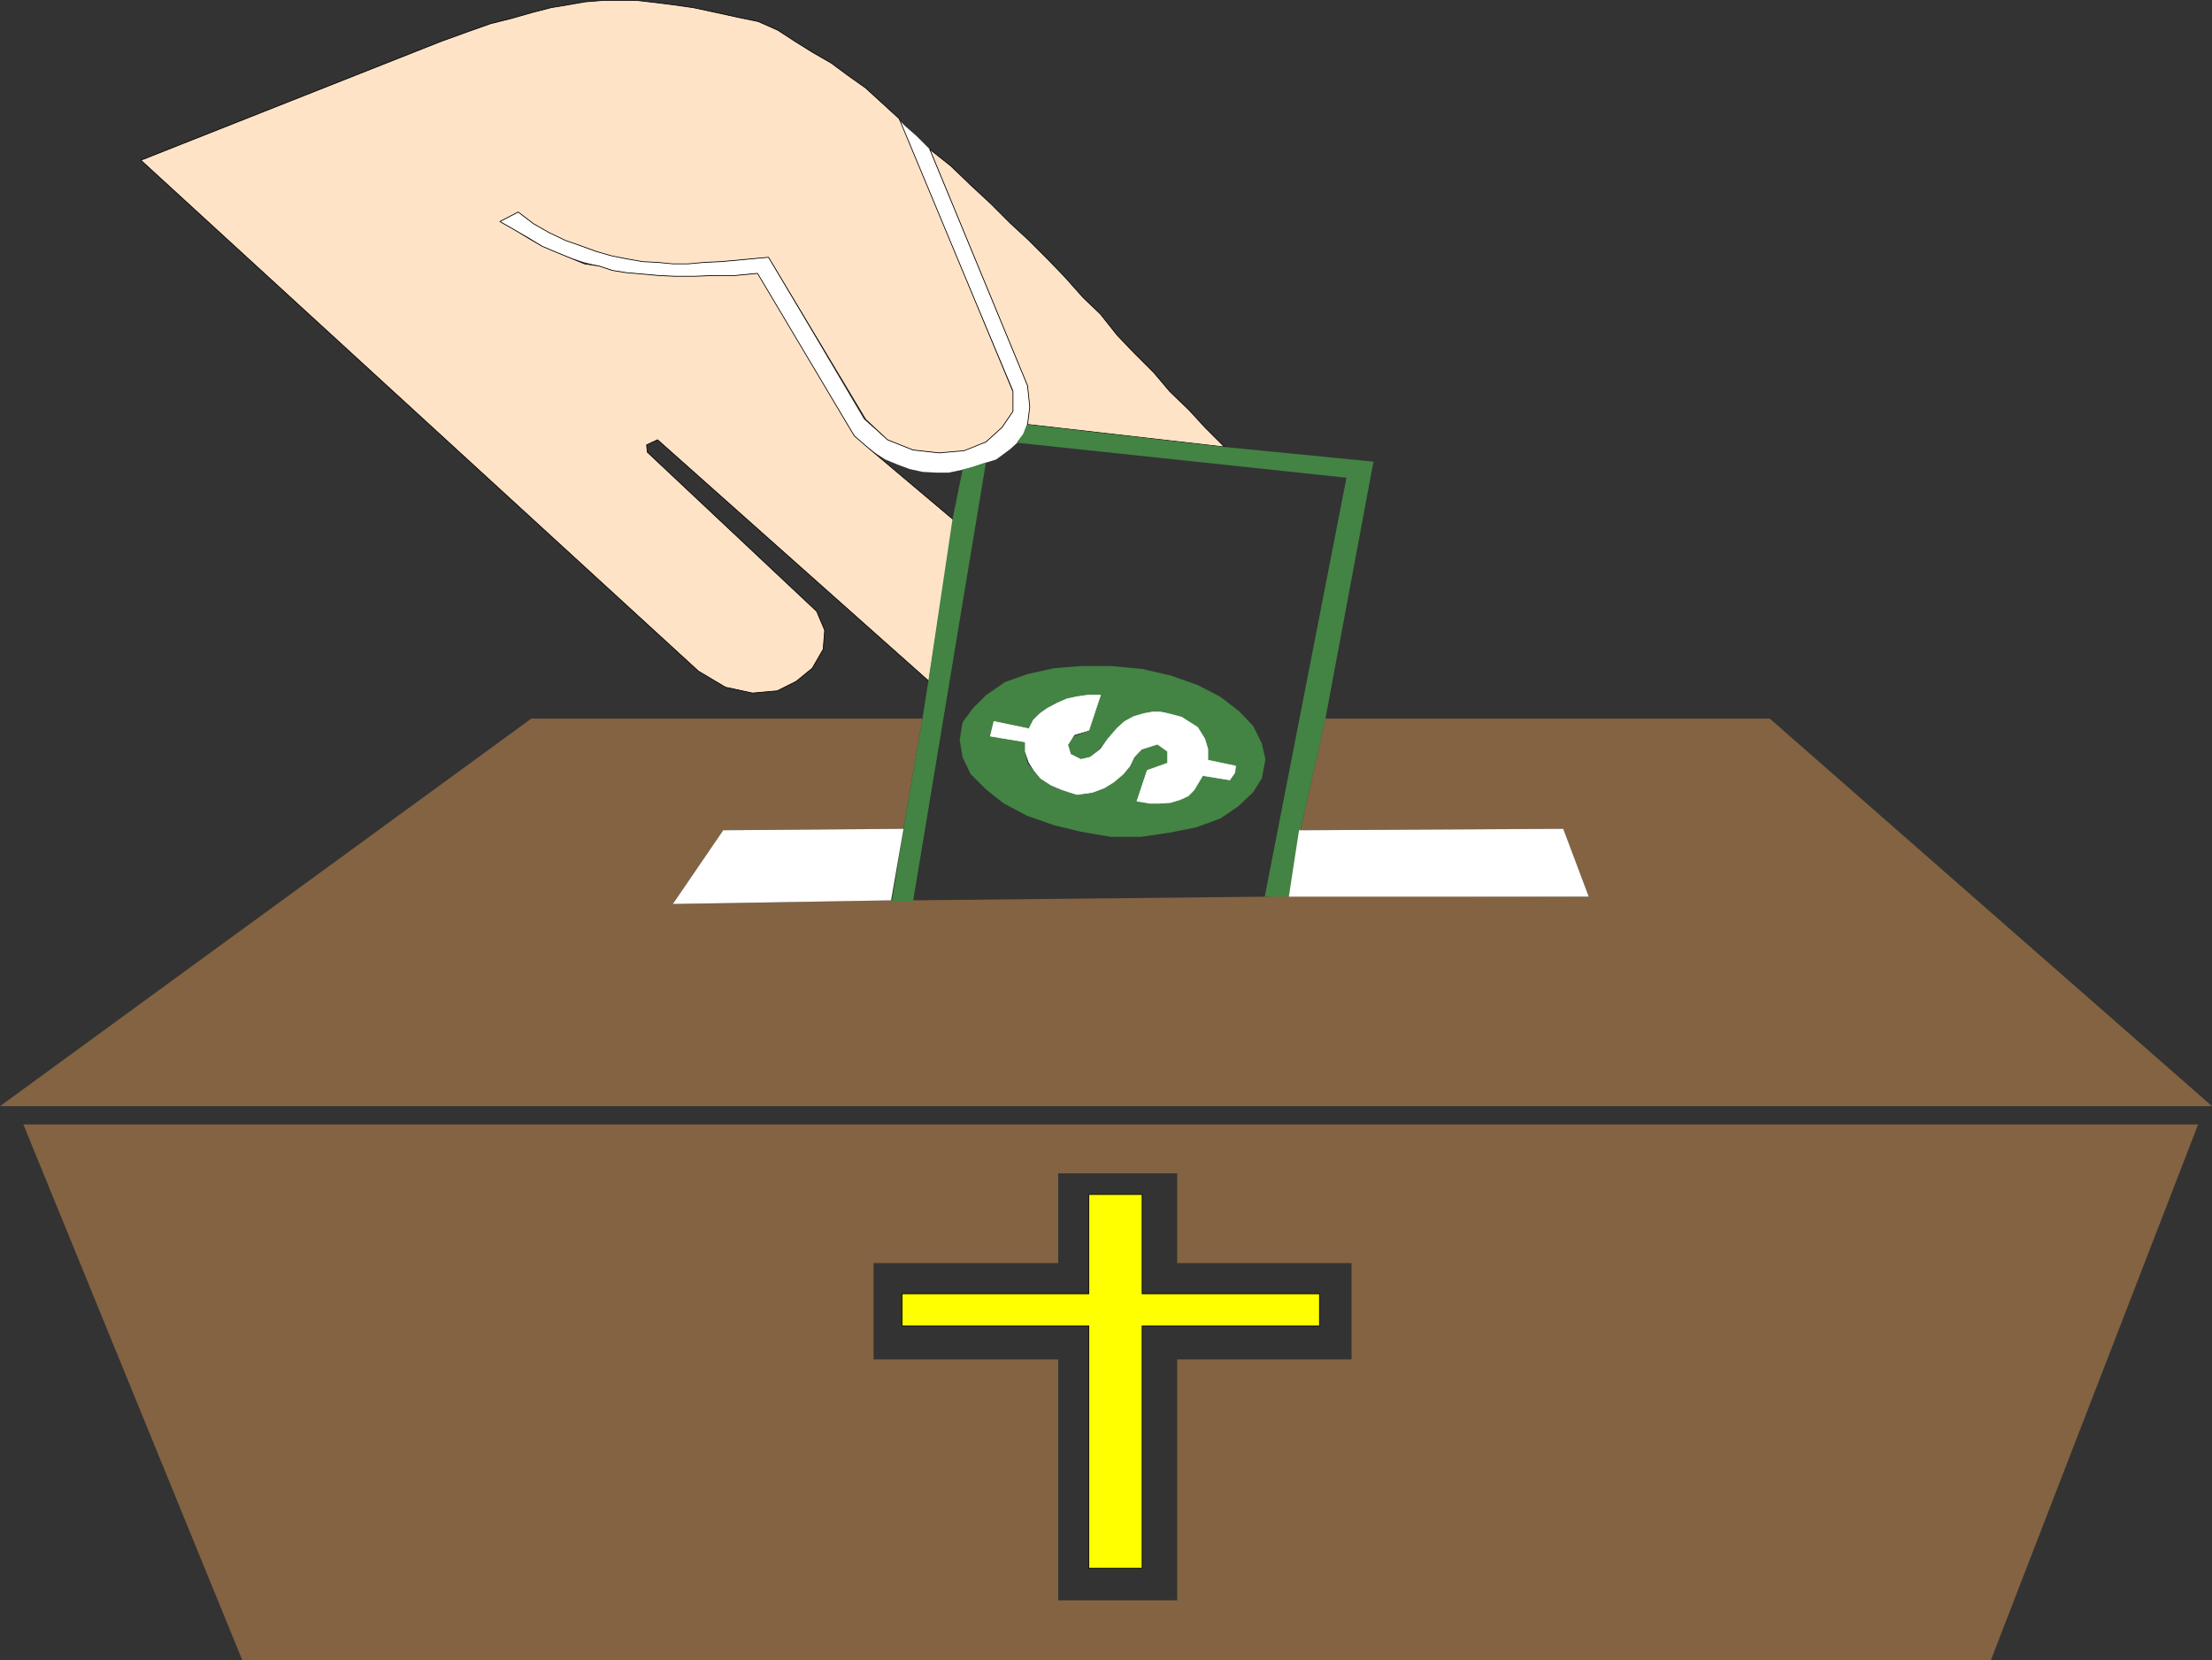
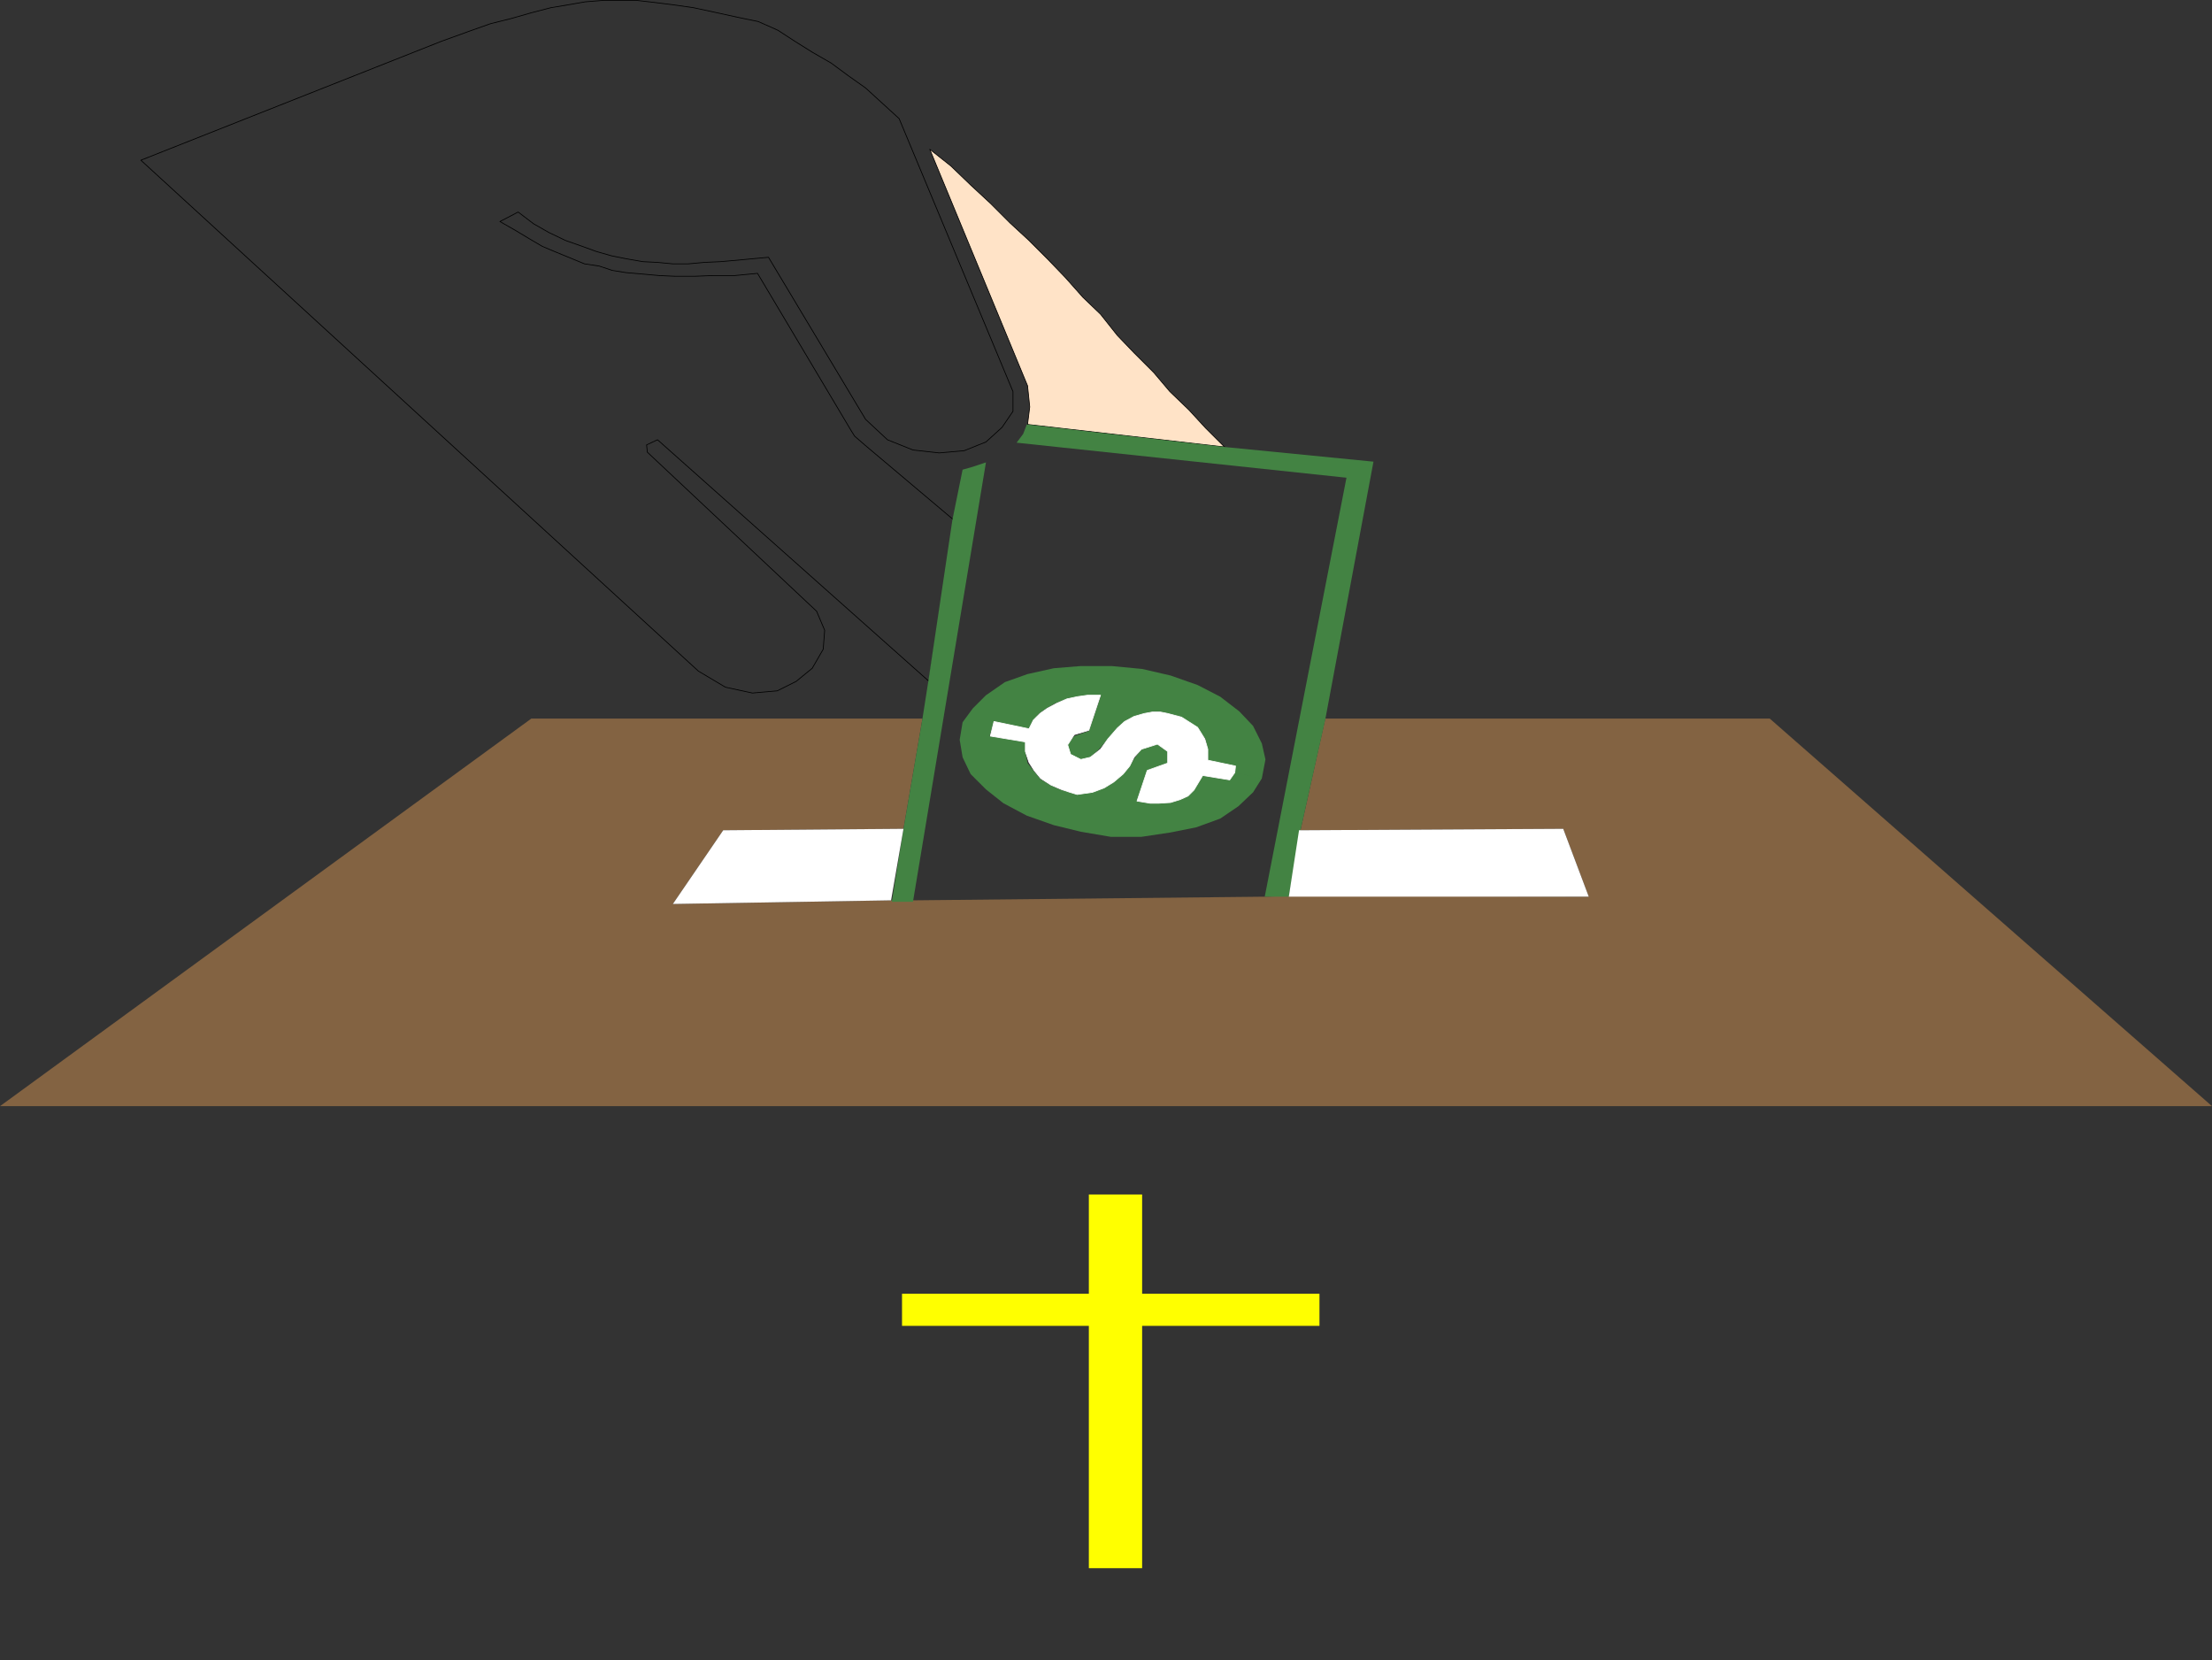
<svg xmlns="http://www.w3.org/2000/svg" xmlns:ns1="http://sodipodi.sourceforge.net/DTD/sodipodi-0.dtd" xmlns:ns2="http://www.inkscape.org/namespaces/inkscape" version="1.0" width="129.595mm" height="97.257mm" id="svg16" ns1:docname="Offering 3.wmf">
  <rect width="100%" height="100%" fill="#333333" stroke="none" />
  <ns1:namedview id="namedview16" pagecolor="#ffffff" bordercolor="#000000" borderopacity="0.25" ns2:showpageshadow="2" ns2:pageopacity="0.0" ns2:pagecheckerboard="0" ns2:deskcolor="#d1d1d1" ns2:document-units="mm" />
  <defs id="defs1">
    <pattern id="WMFhbasepattern" patternUnits="userSpaceOnUse" width="6" height="6" x="0" y="0" />
  </defs>
-   <path style="fill:#ffffff;fill-opacity:1;fill-rule:evenodd;stroke:none" d="m 191.334,98.502 2.424,1.778 2.262,1.455 2.747,1.131 2.586,0.97 2.909,0.646 2.909,0.162 h 2.909 l 3.07,-0.646 2.586,-0.646 2.747,-0.97 2.101,-0.646 3.07,-2.263 1.616,-1.455 1.293,-1.778 0.97,-2.263 0.646,-3.879 -0.646,-4.687 -21.654,-52.362 -2.909,-2.909 -2.586,-2.263 -1.616,-1.616 25.533,60.12 v 4.687 l -2.424,3.555 -3.555,3.232 -5.171,1.778 -5.171,0.646 -5.818,-0.646 -5.656,-2.263 -5.171,-4.525 -21.17,-35.878 -3.555,0.323 -3.394,0.323 -3.878,0.323 -3.394,0.162 h -10.342 l -3.394,-0.485 -3.555,-0.323 -3.232,-0.97 -3.394,-0.646 -3.555,-1.293 -3.232,-1.455 -3.717,-1.778 -3.394,-1.616 -3.394,-2.586 -4.04,2.101 3.394,1.939 3.232,1.778 2.747,1.778 3.07,1.293 3.232,1.293 3.07,0.97 3.232,0.808 2.909,0.97 3.07,0.485 3.717,0.323 3.555,0.323 3.555,0.162 h 4.363 l 4.04,-0.162 h 4.848 l 4.686,-0.485 21.008,34.747 0.808,1.293 z" id="path1" />
-   <path style="fill:#ffe3c7;fill-opacity:1;fill-rule:evenodd;stroke:none" d="m 191.657,98.664 -2.424,-2.101 -0.808,-1.293 -20.685,-34.747 -5.01,0.485 h -4.848 l -4.04,0.162 h -4.363 l -3.555,-0.162 -3.555,-0.323 -3.717,-0.323 -3.07,-0.485 -2.909,-0.97 -3.232,-0.485 -2.747,-1.131 -3.555,-1.455 -3.07,-1.293 -2.747,-1.616 -3.232,-1.939 -3.394,-1.939 4.04,-2.101 3.394,2.586 3.394,1.939 3.717,1.778 3.232,1.131 3.555,1.293 3.394,0.97 3.232,0.646 3.717,0.646 3.232,0.162 3.394,0.323 h 3.394 l 3.555,-0.323 3.555,-0.162 3.717,-0.323 3.394,-0.323 3.555,-0.323 21.493,35.878 4.848,4.525 5.656,2.263 5.818,0.646 5.494,-0.485 4.848,-1.939 3.555,-3.232 2.424,-3.555 v -4.364 l -25.21,-60.443 -3.717,-3.394 -3.717,-3.394 -3.878,-2.747 -3.717,-2.747 -4.202,-2.424 -3.878,-2.424 -3.717,-2.424 -4.363,-1.939 -4.686,-0.97 -5.171,-1.131 -4.525,-0.97 -4.525,-0.646 -3.878,-0.485 -4.202,-0.485 h -7.272 l -4.04,0.323 -3.717,0.646 -3.878,0.646 -4.363,1.131 -4.525,1.293 -4.525,1.131 -5.01,1.778 -5.818,2.101 -66.579,26.343 123.462,113.128 5.979,3.555 5.979,1.293 5.494,-0.485 4.202,-2.101 3.555,-2.909 2.424,-4.202 0.323,-4.202 -1.778,-4.202 -37.491,-35.231 -0.162,-1.616 2.424,-1.131 60.115,53.494 5.494,-35.716 -19.554,-16.484 z" id="path2" />
  <path style="fill:none;stroke:#000000;stroke-width:0.162px;stroke-linecap:round;stroke-linejoin:round;stroke-miterlimit:4;stroke-dasharray:none;stroke-opacity:1" d="m 191.657,98.664 -2.424,-2.101 -0.808,-1.293 -20.685,-34.747 -5.01,0.485 h -4.848 l -4.04,0.162 h -4.363 l -3.555,-0.162 -3.555,-0.323 -3.717,-0.323 -3.07,-0.485 -2.909,-0.97 -3.232,-0.485 -2.747,-1.131 -3.555,-1.455 -3.07,-1.293 -2.747,-1.616 -3.232,-1.939 -3.394,-1.939 4.04,-2.101 3.394,2.586 3.394,1.939 3.717,1.778 3.232,1.131 3.555,1.293 3.394,0.97 3.232,0.646 3.717,0.646 3.232,0.162 3.394,0.323 h 3.394 l 3.555,-0.323 3.555,-0.162 3.717,-0.323 3.394,-0.323 3.555,-0.323 21.493,35.878 4.848,4.525 5.656,2.263 5.818,0.646 5.494,-0.485 4.848,-1.939 3.555,-3.232 2.424,-3.555 v -4.364 l -25.21,-60.443 -3.717,-3.394 -3.717,-3.394 -3.878,-2.747 -3.717,-2.747 -4.202,-2.424 -3.878,-2.424 -3.717,-2.424 -4.363,-1.939 -4.686,-0.97 -5.171,-1.131 -4.525,-0.97 -4.525,-0.646 -3.878,-0.485 -4.202,-0.485 h -7.272 l -4.04,0.323 -3.717,0.646 -3.878,0.646 -4.363,1.131 -4.525,1.293 -4.525,1.131 -5.01,1.778 -5.818,2.101 -66.579,26.343 123.462,113.128 5.979,3.555 5.979,1.293 5.494,-0.485 4.202,-2.101 3.555,-2.909 2.424,-4.202 0.323,-4.202 -1.778,-4.202 -37.491,-35.231 -0.162,-1.616 2.424,-1.131 60.115,53.494 5.494,-35.716 -19.554,-16.484 v 0" id="path3" />
  <path style="fill:#ffe3c7;fill-opacity:1;fill-rule:evenodd;stroke:none" d="m 271.164,98.987 -4.202,-4.202 -3.717,-4.04 -4.202,-4.04 -3.555,-4.202 -4.363,-4.364 -3.717,-3.879 -3.717,-4.687 -3.878,-3.717 -3.878,-4.364 -4.04,-4.202 -4.04,-4.04 -4.202,-3.879 -4.363,-4.364 -4.363,-4.04 -4.363,-4.202 -4.686,-3.717 21.654,52.362 0.485,4.687 -0.485,3.879 43.794,5.01 v 0 z" id="path4" />
  <path style="fill:none;stroke:#000000;stroke-width:0.162px;stroke-linecap:round;stroke-linejoin:round;stroke-miterlimit:4;stroke-dasharray:none;stroke-opacity:1" d="m 271.164,98.987 -4.202,-4.202 -3.717,-4.04 -4.202,-4.04 -3.555,-4.202 -4.363,-4.364 -3.717,-3.879 -3.717,-4.687 -3.878,-3.717 -3.878,-4.364 -4.04,-4.202 -4.04,-4.04 -4.202,-3.879 -4.363,-4.364 -4.363,-4.04 -4.363,-4.202 -4.686,-3.717 21.654,52.362 0.485,4.687 -0.485,3.879 43.794,5.01 v 0" id="path5" />
  <path style="fill:#836342;fill-opacity:1;fill-rule:evenodd;stroke:none" d="m 293.465,159.107 -5.494,24.727 58.176,-0.323 5.656,15.03 -66.256,-0.162 -5.494,0.162 -77.891,0.808 h -4.686 l -48.48,0.808 11.15,-16.323 39.915,-0.323 4.202,-24.403 h -86.618 L 0,244.923 h 489.809 l -97.929,-85.816 h -98.414 z" id="path6" />
  <path style="fill:#438343;fill-opacity:1;fill-rule:evenodd;stroke:none" d="m 293.465,159.269 10.666,-57.049 -32.805,-3.232 -43.955,-5.01 -0.808,2.101 -1.454,1.939 73.043,7.757 -18.099,92.765 h 5.333 l 2.586,-14.707 5.494,-24.565 z" id="path7" />
  <path style="fill:#438343;fill-opacity:1;fill-rule:evenodd;stroke:none" d="m 205.555,150.865 -1.293,8.242 -4.202,24.403 -2.586,16.161 h 4.686 l 16.16,-97.29 -2.909,0.97 -2.262,0.646 -2.262,11.151 -5.333,35.716 z" id="path8" />
  <path style="fill:#ffff00;fill-opacity:1;fill-rule:evenodd;stroke:none" d="m 252.904,264.478 h -11.797 v 21.979 h -41.37 v 7.111 h 41.37 v 53.655 h 11.797 v -53.655 h 39.269 v -7.111 h -39.269 z" id="path9" />
-   <path style="fill:none;stroke:#000000;stroke-width:0.162px;stroke-linecap:round;stroke-linejoin:round;stroke-miterlimit:4;stroke-dasharray:none;stroke-opacity:1" d="m 252.904,264.478 h -11.797 v 21.979 h -41.37 v 7.111 h 41.37 v 53.655 h 11.797 v -53.655 h 39.269 v -7.111 h -39.269 v -21.979 0" id="path10" />
  <path style="fill:#438343;fill-opacity:1;fill-rule:evenodd;stroke:none" d="m 273.427,171.066 -1.131,1.616 -5.979,-0.97 -0.97,1.616 -0.97,1.616 -1.293,1.293 -1.778,0.808 -2.101,0.646 -2.586,0.162 h -1.939 l -2.909,-0.485 2.262,-6.788 4.525,-1.616 v -2.586 l -2.262,-1.616 -3.555,1.131 -1.616,2.101 -0.97,1.616 -1.454,1.778 -2.101,1.778 -2.101,1.293 -2.909,0.97 -3.07,0.485 -1.616,-0.485 -2.262,-0.646 -2.101,-0.97 -2.101,-1.293 -1.616,-1.939 -1.293,-1.616 -0.485,-2.424 v -2.263 l -7.918,-1.293 0.97,-3.232 7.757,1.616 0.97,-1.939 1.293,-1.455 1.616,-1.131 1.939,-1.131 2.262,-0.808 2.586,-0.646 2.262,-0.323 2.909,0.323 -2.586,7.596 -3.232,1.131 -1.616,1.939 0.646,2.101 2.262,1.293 2.262,-0.646 1.939,-1.778 1.939,-2.263 2.101,-2.424 1.616,-1.455 2.101,-1.131 2.262,-0.646 1.778,-0.323 h 1.778 l 1.616,0.323 3.07,0.808 3.555,2.424 1.778,2.424 0.485,2.747 v 2.424 l 6.141,0.808 -0.162,1.455 5.979,1.293 0.808,-4.202 -0.808,-3.555 -1.939,-3.879 -3.07,-3.232 -4.202,-3.232 -5.01,-2.586 -5.979,-2.101 -6.302,-1.455 -6.787,-0.646 h -6.787 l -5.979,0.485 -5.818,1.293 -5.01,1.778 -4.202,2.909 -2.909,2.909 -2.262,3.071 -0.646,3.879 0.646,3.879 1.778,3.717 3.394,3.394 3.878,3.071 5.171,2.747 5.979,2.101 5.979,1.455 6.626,1.131 h 6.787 l 6.464,-0.97 5.656,-1.131 5.333,-1.939 4.04,-2.747 3.232,-3.071 1.939,-3.071 z" id="path11" />
  <path style="fill:#ffffff;fill-opacity:1;fill-rule:evenodd;stroke:none" d="m 287.648,183.834 -2.262,14.707 h 66.418 l -5.656,-15.03 z" id="path12" />
  <path style="fill:#ffffff;fill-opacity:1;fill-rule:evenodd;stroke:none" d="m 273.427,171.066 -1.131,1.616 -5.979,-0.97 -0.97,1.616 -0.97,1.616 -1.293,1.293 -1.778,0.808 -2.101,0.646 -2.586,0.162 h -1.939 l -2.909,-0.485 2.262,-6.788 4.525,-1.616 v -2.586 l -2.262,-1.616 -3.555,1.131 -1.616,1.778 -0.97,1.939 -1.454,1.778 -2.101,1.778 -2.101,1.293 -2.586,0.97 -3.394,0.485 -1.616,-0.485 -1.939,-0.646 -2.262,-0.97 -2.262,-1.455 -1.454,-1.778 -1.131,-1.778 -0.808,-2.424 v -2.101 l -7.757,-1.293 0.808,-3.232 7.757,1.616 0.97,-1.939 1.454,-1.455 1.616,-1.131 2.101,-1.131 2.262,-0.97 2.262,-0.485 2.262,-0.323 h 2.909 l -2.586,7.757 -3.232,0.97 -1.454,2.263 0.646,2.101 2.262,1.131 2.101,-0.485 2.262,-1.778 1.616,-2.263 2.101,-2.424 1.616,-1.455 2.101,-1.131 2.262,-0.646 1.778,-0.323 h 1.778 l 1.616,0.323 3.07,0.808 3.555,2.263 1.616,2.586 0.646,2.263 v 2.424 l 6.141,1.293 z" id="path13" />
  <path style="fill:none;stroke:#ffffff;stroke-width:0.162px;stroke-linecap:round;stroke-linejoin:round;stroke-miterlimit:4;stroke-dasharray:none;stroke-opacity:1" d="m 273.427,171.066 -1.131,1.616 -5.979,-0.97 -0.97,1.616 -0.97,1.616 -1.293,1.293 -1.778,0.808 -2.101,0.646 -2.586,0.162 h -1.939 l -2.909,-0.485 2.262,-6.788 4.525,-1.616 v -2.586 l -2.262,-1.616 -3.555,1.131 -1.616,1.778 -0.97,1.939 -1.454,1.778 -2.101,1.778 -2.101,1.293 -2.586,0.97 -3.394,0.485 -1.616,-0.485 -1.939,-0.646 -2.262,-0.97 -2.262,-1.455 -1.454,-1.778 -1.131,-1.778 -0.808,-2.424 v -2.101 l -7.757,-1.293 0.808,-3.232 7.757,1.616 0.97,-1.939 1.454,-1.455 1.616,-1.131 2.101,-1.131 2.262,-0.97 2.262,-0.485 2.262,-0.323 h 2.909 l -2.586,7.757 -3.232,0.97 -1.454,2.263 0.646,2.101 2.262,1.131 2.101,-0.485 2.262,-1.778 1.616,-2.263 2.101,-2.424 1.616,-1.455 2.101,-1.131 2.262,-0.646 1.778,-0.323 h 1.778 l 1.616,0.323 3.07,0.808 3.555,2.263 1.616,2.586 0.646,2.263 v 2.424 l 6.141,1.293 -0.162,1.455 v 0" id="path14" />
  <path style="fill:#ffffff;fill-opacity:1;fill-rule:evenodd;stroke:none" d="m 197.313,199.348 2.747,-15.838 -39.915,0.323 -11.15,16.323 48.48,-0.808 v 0 z" id="path15" />
-   <path style="fill:#836342;fill-opacity:1;fill-rule:evenodd;stroke:none" d="m 246.601,248.963 v 10.828 h 14.059 v 19.878 h 38.622 v 21.333 H 260.661 v 53.332 h -26.341 v -53.332 h -40.885 v -21.333 h 40.885 v -19.878 h 12.282 v -10.828 H 5.171 L 53.651,367.586 H 440.844 L 486.739,248.963 H 246.601 Z" id="path16" />
</svg>